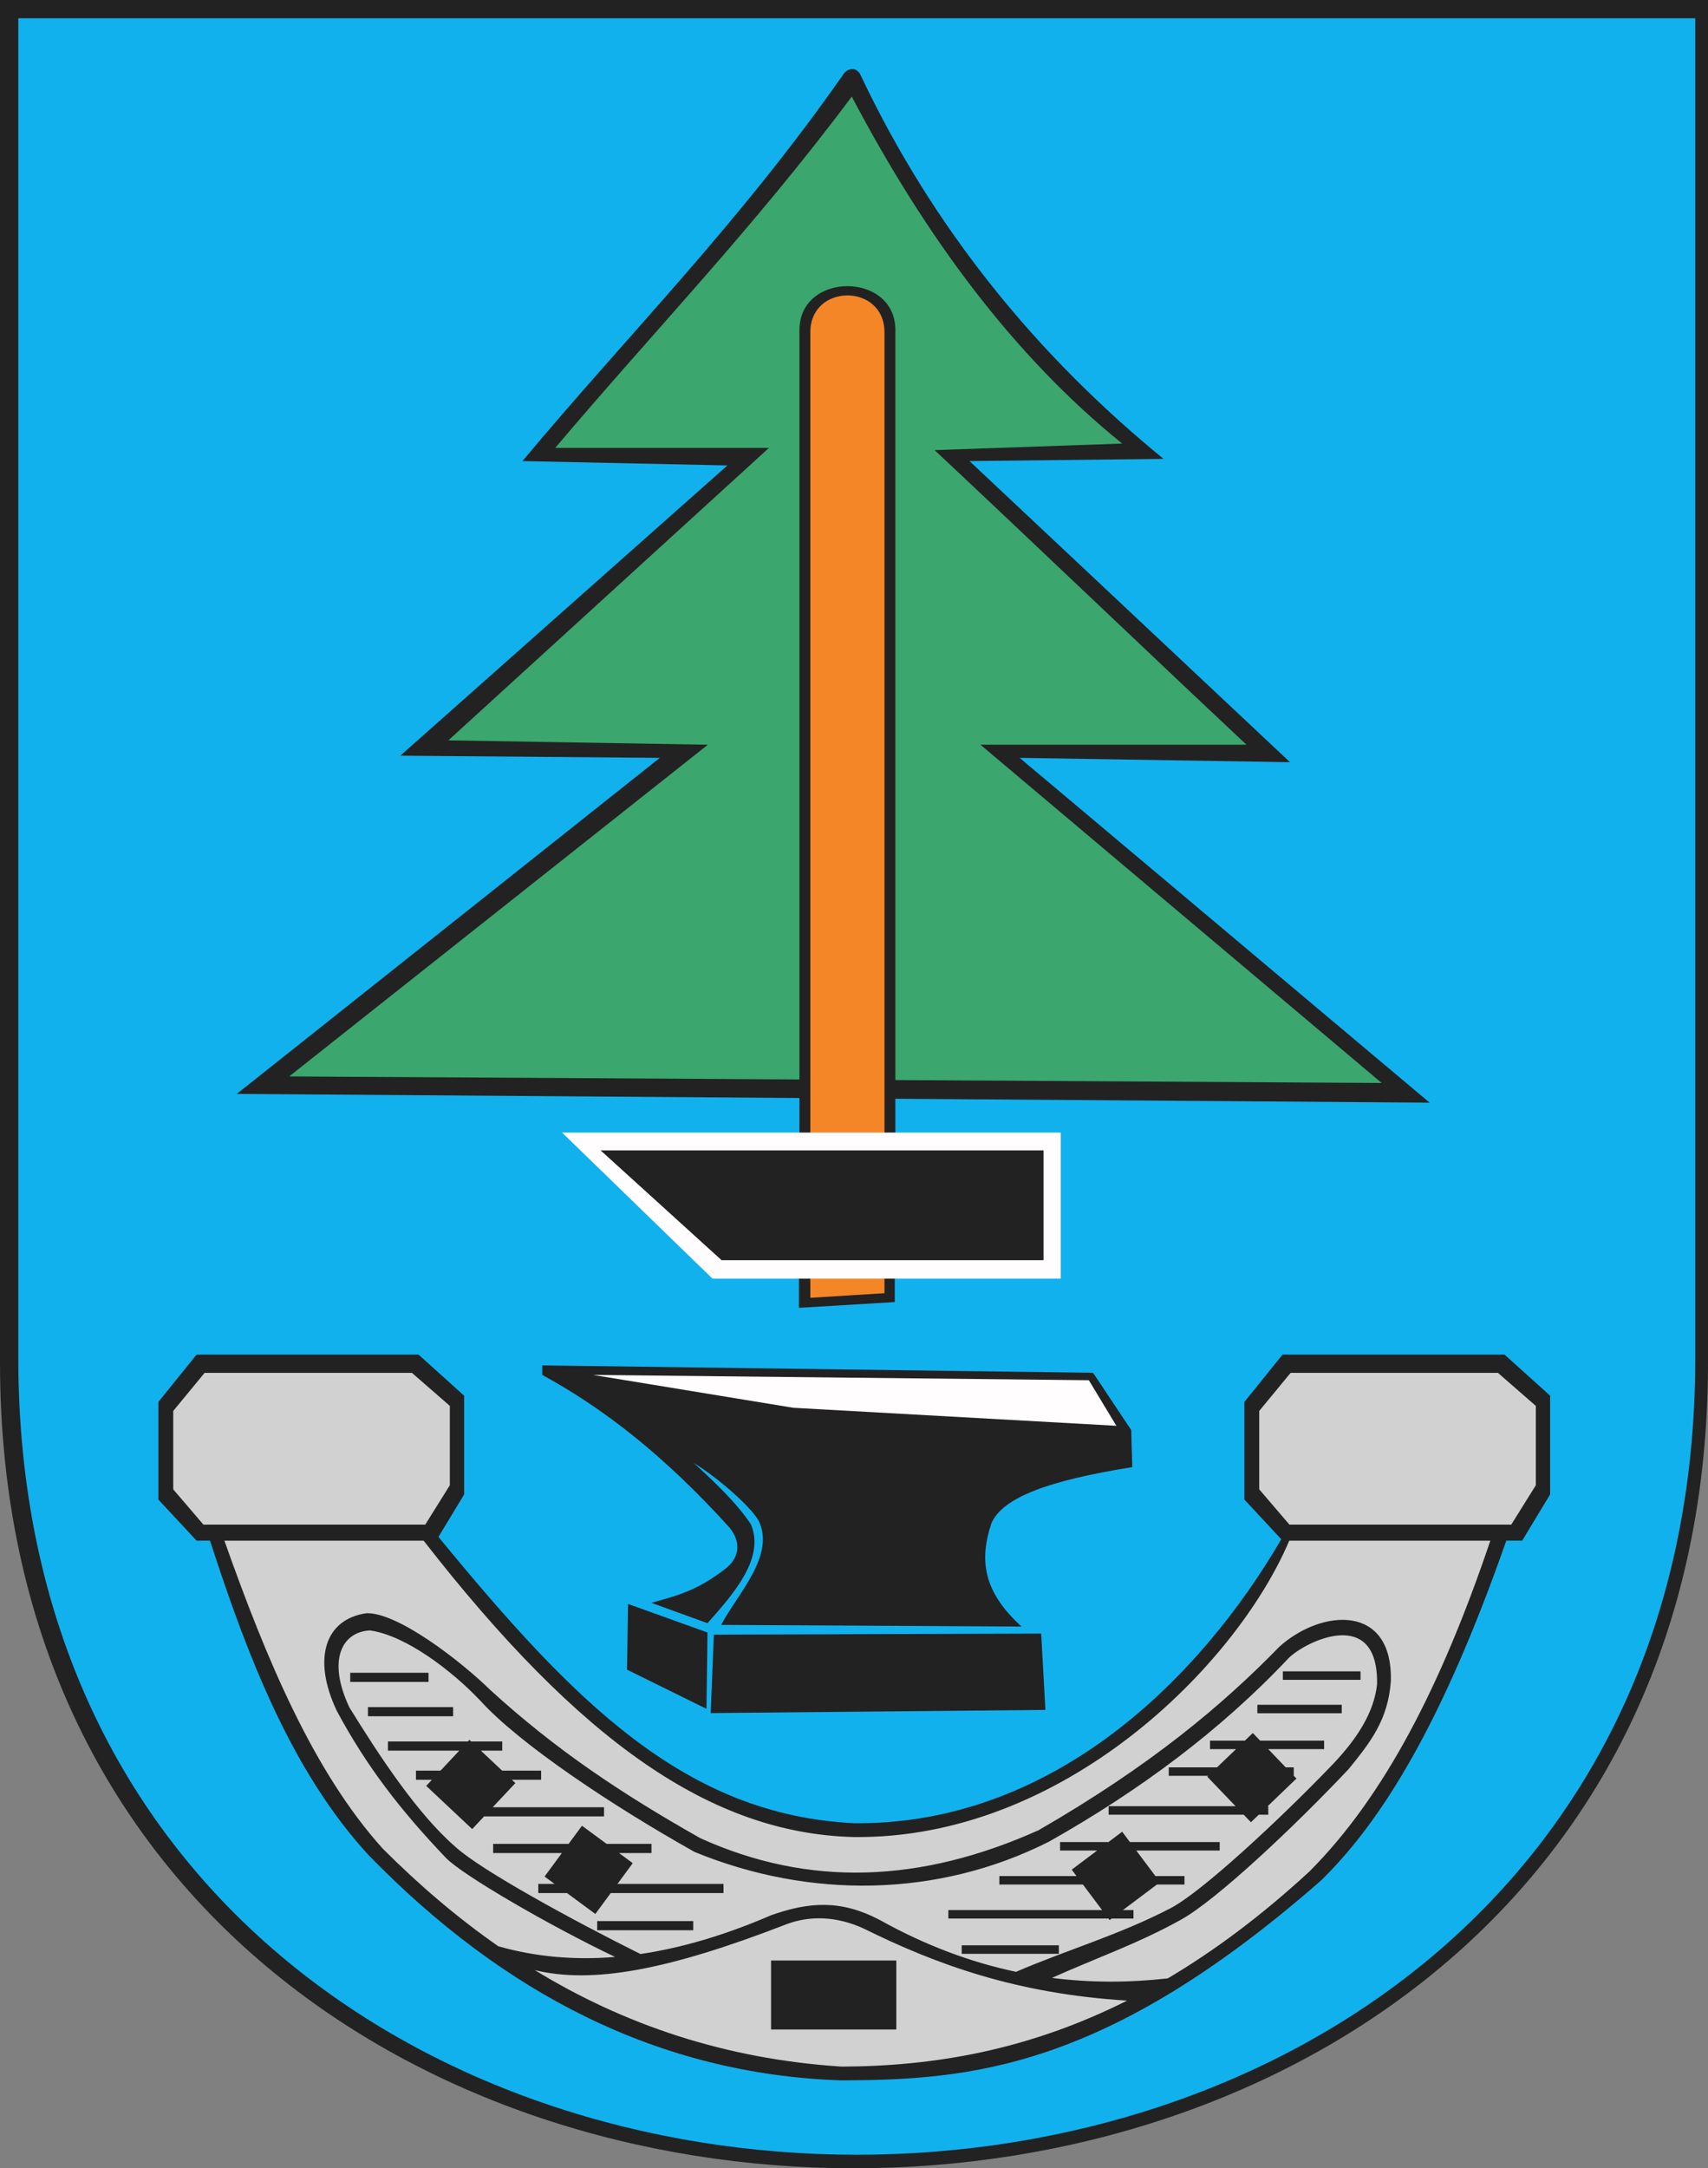
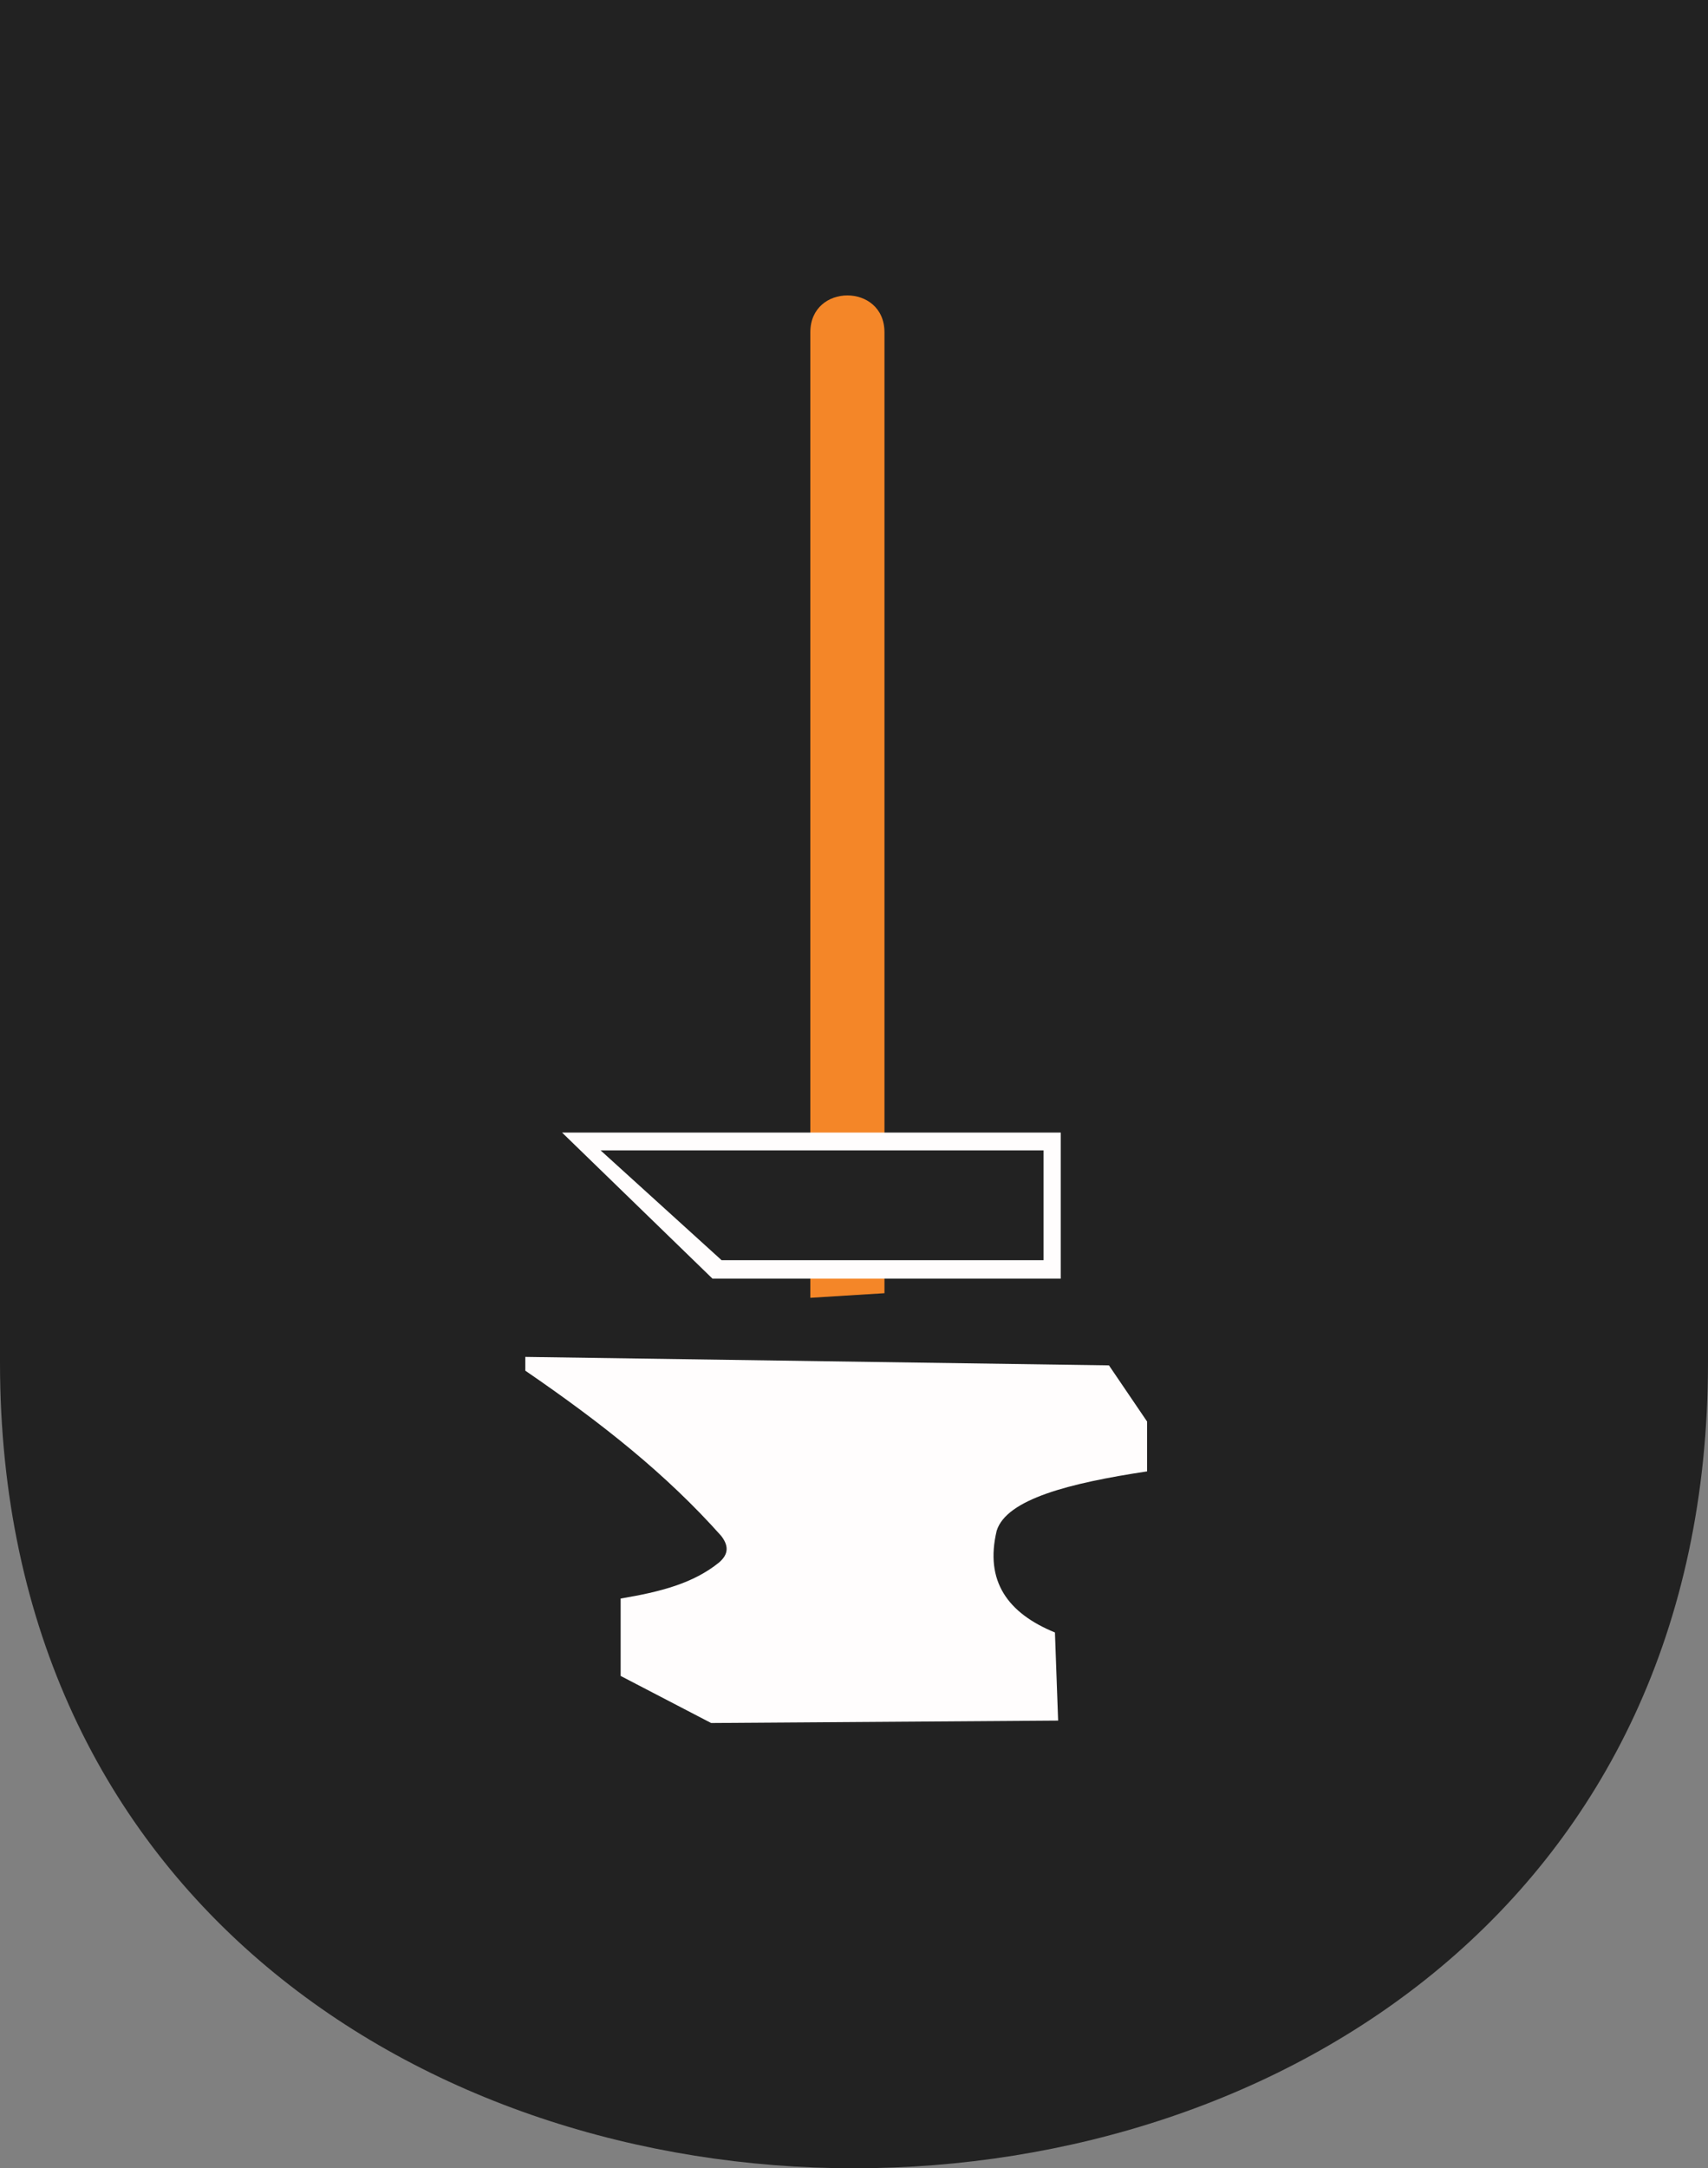
<svg width="541.609" height="687.067">
  <rect width="100%" height="100%" fill="#808080" stroke="none" />
  <defs>
    <marker id="ArrowEnd" viewBox="0 0 10 10" refX="0" refY="5" markerUnits="strokeWidth" markerWidth="4" markerHeight="3" orient="auto">
-       <path d="M 0 0 L 10 5 L 0 10 z" />
-     </marker>
+       </marker>
    <marker id="ArrowStart" viewBox="0 0 10 10" refX="10" refY="5" markerUnits="strokeWidth" markerWidth="4" markerHeight="3" orient="auto">
      <path d="M 10 0 L 0 5 L 10 10 z" />
    </marker>
  </defs>
  <g>
    <path style="stroke:none; fill-rule:evenodd; fill:#222222" d="M 541.609 0L 541.609 431.718C 541.609 772.183 0 772.183 0 431.718L 0 0L 541.609 0" />
    <path style="stroke:none; fill-rule:evenodd; fill:#fffdfd" d="M 166.578 429.965L 351.656 432.652L 363.746 450.453L 363.746 466.238C 339.105 469.957 319.168 475.047 316.051 485.047C 312.219 501.027 319.547 511.16 334.523 517.289L 335.531 545.207L 225.496 545.972L 196.809 531.058L 196.809 506.531C 209.465 504.414 219.863 501.715 228.023 495.101C 231.309 492.285 230.883 489.547 228.715 486.707C 211.363 467.226 191.098 451.125 166.574 434.328L 166.574 429.965" />
-     <path style="stroke:none; fill-rule:evenodd; fill:#11b1ee" d="M 537.574 5.797L 537.574 430.23C 537.574 766.957 5.801 766.957 5.801 430.23L 5.801 5.797L 537.574 5.797zM 62.34 488.191L 66.598 488.191C 78.848 525.957 92.809 561.675 116.953 587.922C 159.508 631.558 208.73 657.277 266.809 659.211C 307.742 659.078 350.539 655.683 418.844 595.922C 438.148 577.105 457.395 546.043 477.645 488.191L 482.68 488.191L 491.543 473.539L 491.543 442.246L 477.074 429.222L 406.707 429.222L 394.59 444.234L 394.59 475.168L 406.293 487.746C 380.984 531.152 334.617 578.097 271.172 577.738C 217.152 575.261 181.742 539.007 139.035 487L 147.176 473.543L 147.176 442.25L 132.707 429.226L 62.34 429.226L 50.223 444.238L 50.223 475.172L 62.34 488.195" />
-     <path style="stroke:none; fill-rule:evenodd; fill:#222222" d="M 75.086 346.629C 134.555 347.062 194.023 347.496 253.492 347.929L 253.492 363.222C 253.492 363.453 253.5 363.683 253.508 363.91L 189.184 363.91L 227.906 400.558L 253.355 400.558L 253.355 414.414L 283.738 412.586L 283.738 400.562L 331.629 400.562L 331.629 363.914L 283.898 363.914C 283.906 363.687 283.914 363.461 283.914 363.226L 283.914 348.16C 340.387 348.57 396.859 348.984 453.332 349.398C 410 312.98 366.664 276.562 323.328 240.14C 351.906 240.601 380.492 241.062 409.074 241.523C 375.191 209.715 341.309 177.906 307.422 146.097C 327.934 145.871 348.449 145.636 368.965 145.41C 329.117 112.883 296.098 72.832 272.848 23.707C 271.559 20.988 268.562 21.586 267.316 23.707C 233.895 71.418 199.781 105.304 165.664 146.101C 187.332 146.562 208.996 147.023 230.664 147.484C 196.09 178.14 161.516 208.797 126.941 239.453C 154.367 239.683 181.801 239.914 209.23 240.144C 164.516 275.64 119.797 311.136 75.078 346.636L 75.086 346.629zM 171.953 432.652L 346.617 435L 358.707 453.136L 359.039 464.89C 332.395 469.144 317.949 474.515 314.367 482.691C 310.496 494.363 311.727 504.324 323.93 515.41L 228.68 514.879C 233.695 505.238 246.133 492.765 240.469 481.687C 237.773 477.215 228.102 468.593 219.98 463.55C 226.918 469.914 233.66 476.308 238.117 483.031C 242.555 493.601 232.973 504.672 224.348 514.34L 206.547 507.886C 213.848 505.808 220.914 504.32 230.395 496.804C 234.32 493.535 235.148 488.812 231.402 484.125C 210.555 461.113 191.496 446.351 171.949 435.675L 171.949 432.656L 171.953 432.652zM 225.359 542.828L 226.363 517.972L 330.156 517.636L 331.5 541.82L 225.359 542.824L 225.359 542.828zM 224.016 541.484L 224.352 517.3L 199.16 508.234L 198.824 529.058L 224.016 541.484" />
-     <path style="stroke:none; fill-rule:evenodd; fill:#3ba66d" d="M 283.926 104.597L 283.926 342.242L 438.129 343.164L 310.895 235.98L 395.258 235.98C 361.836 204.633 329.797 173.976 296.375 142.629C 316.195 141.937 336.019 141.246 355.844 140.554C 321.383 112.722 293.492 75.035 270.098 30.605C 238.75 72.554 207.402 104.824 176.055 141.937C 198.641 141.937 221.23 141.937 243.82 141.937L 142.172 234.597L 224.461 235.98L 91.691 341.09L 253.504 342.054L 253.504 104.59C 253.504 86.039 283.93 86.039 283.93 104.59" />
    <path style="stroke:none; fill-rule:evenodd; fill:#f48628" d="M 280.465 105.289L 280.465 360.828L 256.957 360.828L 256.957 105.289C 256.957 89.715 280.465 89.715 280.465 105.289zM 280.465 403.277L 280.465 409.777L 256.957 411.238L 256.957 403.273L 280.465 403.273" />
-     <path style="stroke:none; fill-rule:evenodd; fill:#d2d1d2" d="M 64.519 483.121L 134.844 483.121L 142.645 470.629L 142.645 445.488L 130.629 435.027L 64.879 435.027L 54.934 447.086L 54.934 471.937L 64.519 483.125L 64.519 483.121zM 405.758 521.726C 387.668 540.304 364.937 559.402 329.375 579.922C 292.019 596.683 256.523 598.078 222.078 582.468C 196.98 568.285 176.25 554.461 155.516 535.547C 145.699 525.972 126.055 510.937 116.234 511.179C 103.082 513.027 98.961 525.574 106.781 542.093C 116.48 560.156 127.269 573.855 141.336 588.648C 146.621 594.168 174.457 610.285 195.043 620.101C 182.023 621.168 169.676 620.043 158.008 616.711C 145.008 607.66 132.832 597.254 121.332 585.742C 99.547 561.55 84.656 526.336 71.156 488.195L 134.332 488.195C 183.922 551.84 225.527 581.023 270.824 582.105C 336.965 582.824 391.926 528.011 408.824 488.195L 472.586 488.195C 457.023 534.246 438.902 569.308 415.223 593.019C 399.91 607.121 384.957 618.23 370.293 626.898C 358.172 628.25 345.941 628.324 333.562 626.742C 347.203 620.593 360.844 615.902 374.484 608.297C 385.773 602.054 410.477 578.777 427.586 560.648C 434.617 552.043 440.191 544.89 441.043 532.644C 441.648 508.09 419.102 509.789 405.762 521.734L 405.758 521.726zM 169.594 624.281C 187.613 628.636 211.269 624.519 249.352 609.75C 256.684 606.965 265.293 607.086 274.082 611.203C 296.773 622.394 322.098 631.754 357.41 633.937C 326.16 649.636 296.184 654.758 266.809 654.847C 229.664 652.418 197.73 641.453 169.59 624.281L 169.594 624.281zM 244.504 621.226L 284.223 621.226L 284.223 643.082L 244.504 643.082L 244.504 621.226zM 203.09 619.176C 181.426 608.398 152.773 592.726 144.602 585.379C 132.48 574.953 120.355 556.523 110.777 541.004C 103.625 525.789 108.594 517.058 117.324 516.636C 128.598 518.211 143.145 529.242 152.242 538.82C 164.727 552.64 194.312 572.281 220.258 586.832C 256.629 601.742 297.367 601.379 332.648 583.562C 361.258 567.437 386.965 548.402 408.664 525.367C 414.199 519.945 437.145 508.871 436.668 533.73C 435.699 542.64 430.363 550.883 422.848 558.824C 405.754 576.644 381.019 599.558 371.199 604.652C 354.746 613.191 338.652 617.73 322.191 624.816C 307.953 621.816 293.508 616.496 278.812 608.293C 266.687 601.988 256.746 602.597 244.625 606.84C 230.117 613.113 216.273 617.226 203.094 619.176L 203.09 619.176zM 304.965 616.414L 335.762 616.414L 335.762 619.105L 304.965 619.105L 304.965 616.414zM 339.848 592.437L 341.375 594.468L 316.898 594.468L 316.898 597.16L 343.398 597.16L 349.469 605.242L 300.727 605.242L 300.727 607.933L 351.492 607.933L 351.855 608.418L 352.5 607.933L 359.43 607.933L 359.43 605.242L 356.09 605.242L 366.852 597.16L 375.598 597.16L 375.598 594.468L 366.387 594.468L 360.316 586.386L 386.766 586.386L 386.766 583.695L 358.293 583.695L 355.84 580.425L 351.488 583.695L 336.148 583.695L 336.148 586.386L 347.902 586.386L 339.848 592.437zM 382.832 562.98L 391.797 572.332L 351.547 572.332L 351.547 575.023L 394.379 575.023L 396.672 577.414L 399.164 575.023L 402.168 575.023L 402.168 572.332L 401.977 572.332L 411.109 563.574L 410.254 562.683L 410.254 560.019L 407.699 560.019L 402.164 554.246L 419.879 554.246L 419.879 551.554L 399.578 551.554L 397.269 549.144L 394.758 551.554L 383.699 551.554L 383.699 554.246L 391.949 554.246L 385.93 560.019L 370.613 560.019L 370.613 562.711L 383.121 562.711L 382.84 562.98L 382.832 562.98zM 398.711 540.187L 425.465 540.187L 425.465 542.879L 398.711 542.879L 398.711 540.187zM 406.793 529.601L 431.43 529.601L 431.43 532.293L 406.793 532.293L 406.793 529.601zM 172.684 594.621L 175.855 596.957L 170.699 596.957L 170.699 599.855L 179.793 599.855L 188.785 606.48L 193.664 599.855L 229.426 599.855L 229.426 596.957L 195.801 596.957L 200.648 590.379L 196.293 587.172L 206.586 587.172L 206.586 584.273L 192.359 584.273L 184.547 578.519L 180.309 584.273L 156.379 584.273L 156.379 587.172L 178.172 587.172L 172.684 594.621zM 135.156 565.89L 149.734 579.582L 153.512 575.562L 191.539 575.562L 191.539 572.664L 156.234 572.664L 163.426 565.007L 162.316 563.965L 171.594 563.965L 171.594 561.066L 159.23 561.066L 152.477 554.722L 159.266 554.722L 159.266 551.824L 149.387 551.824L 148.848 551.316L 148.371 551.824L 123.016 551.824L 123.016 554.722L 145.648 554.722L 139.691 561.066L 131.902 561.066L 131.902 563.965L 136.965 563.965L 135.156 565.89zM 111.055 530.062L 135.891 530.062L 135.891 532.961L 111.055 532.961L 111.055 530.062zM 116.676 540.937L 143.687 540.937L 143.687 543.836L 116.676 543.836L 116.676 540.937zM 189.367 608.742L 219.82 608.742L 219.82 611.64L 189.367 611.64L 189.367 608.742zM 408.891 483.121L 479.215 483.121L 487.016 470.629L 487.016 445.488L 475 435.027L 409.25 435.027L 399.305 447.086L 399.305 471.937L 408.891 483.125" />
    <path style="stroke:none; fill-rule:evenodd; fill:#fffdfd" d="M 336.367 358.879L 178.23 358.879L 225.937 405.172L 336.363 405.172L 336.363 358.879L 336.367 358.879zM 330.918 364.519L 190.445 364.519L 228.82 399.324L 330.914 399.324L 330.914 364.519L 330.918 364.519zM 188.074 435.675L 345.273 437.355L 354.004 451.797L 251.559 446.086L 188.074 435.675" />
  </g>
</svg>